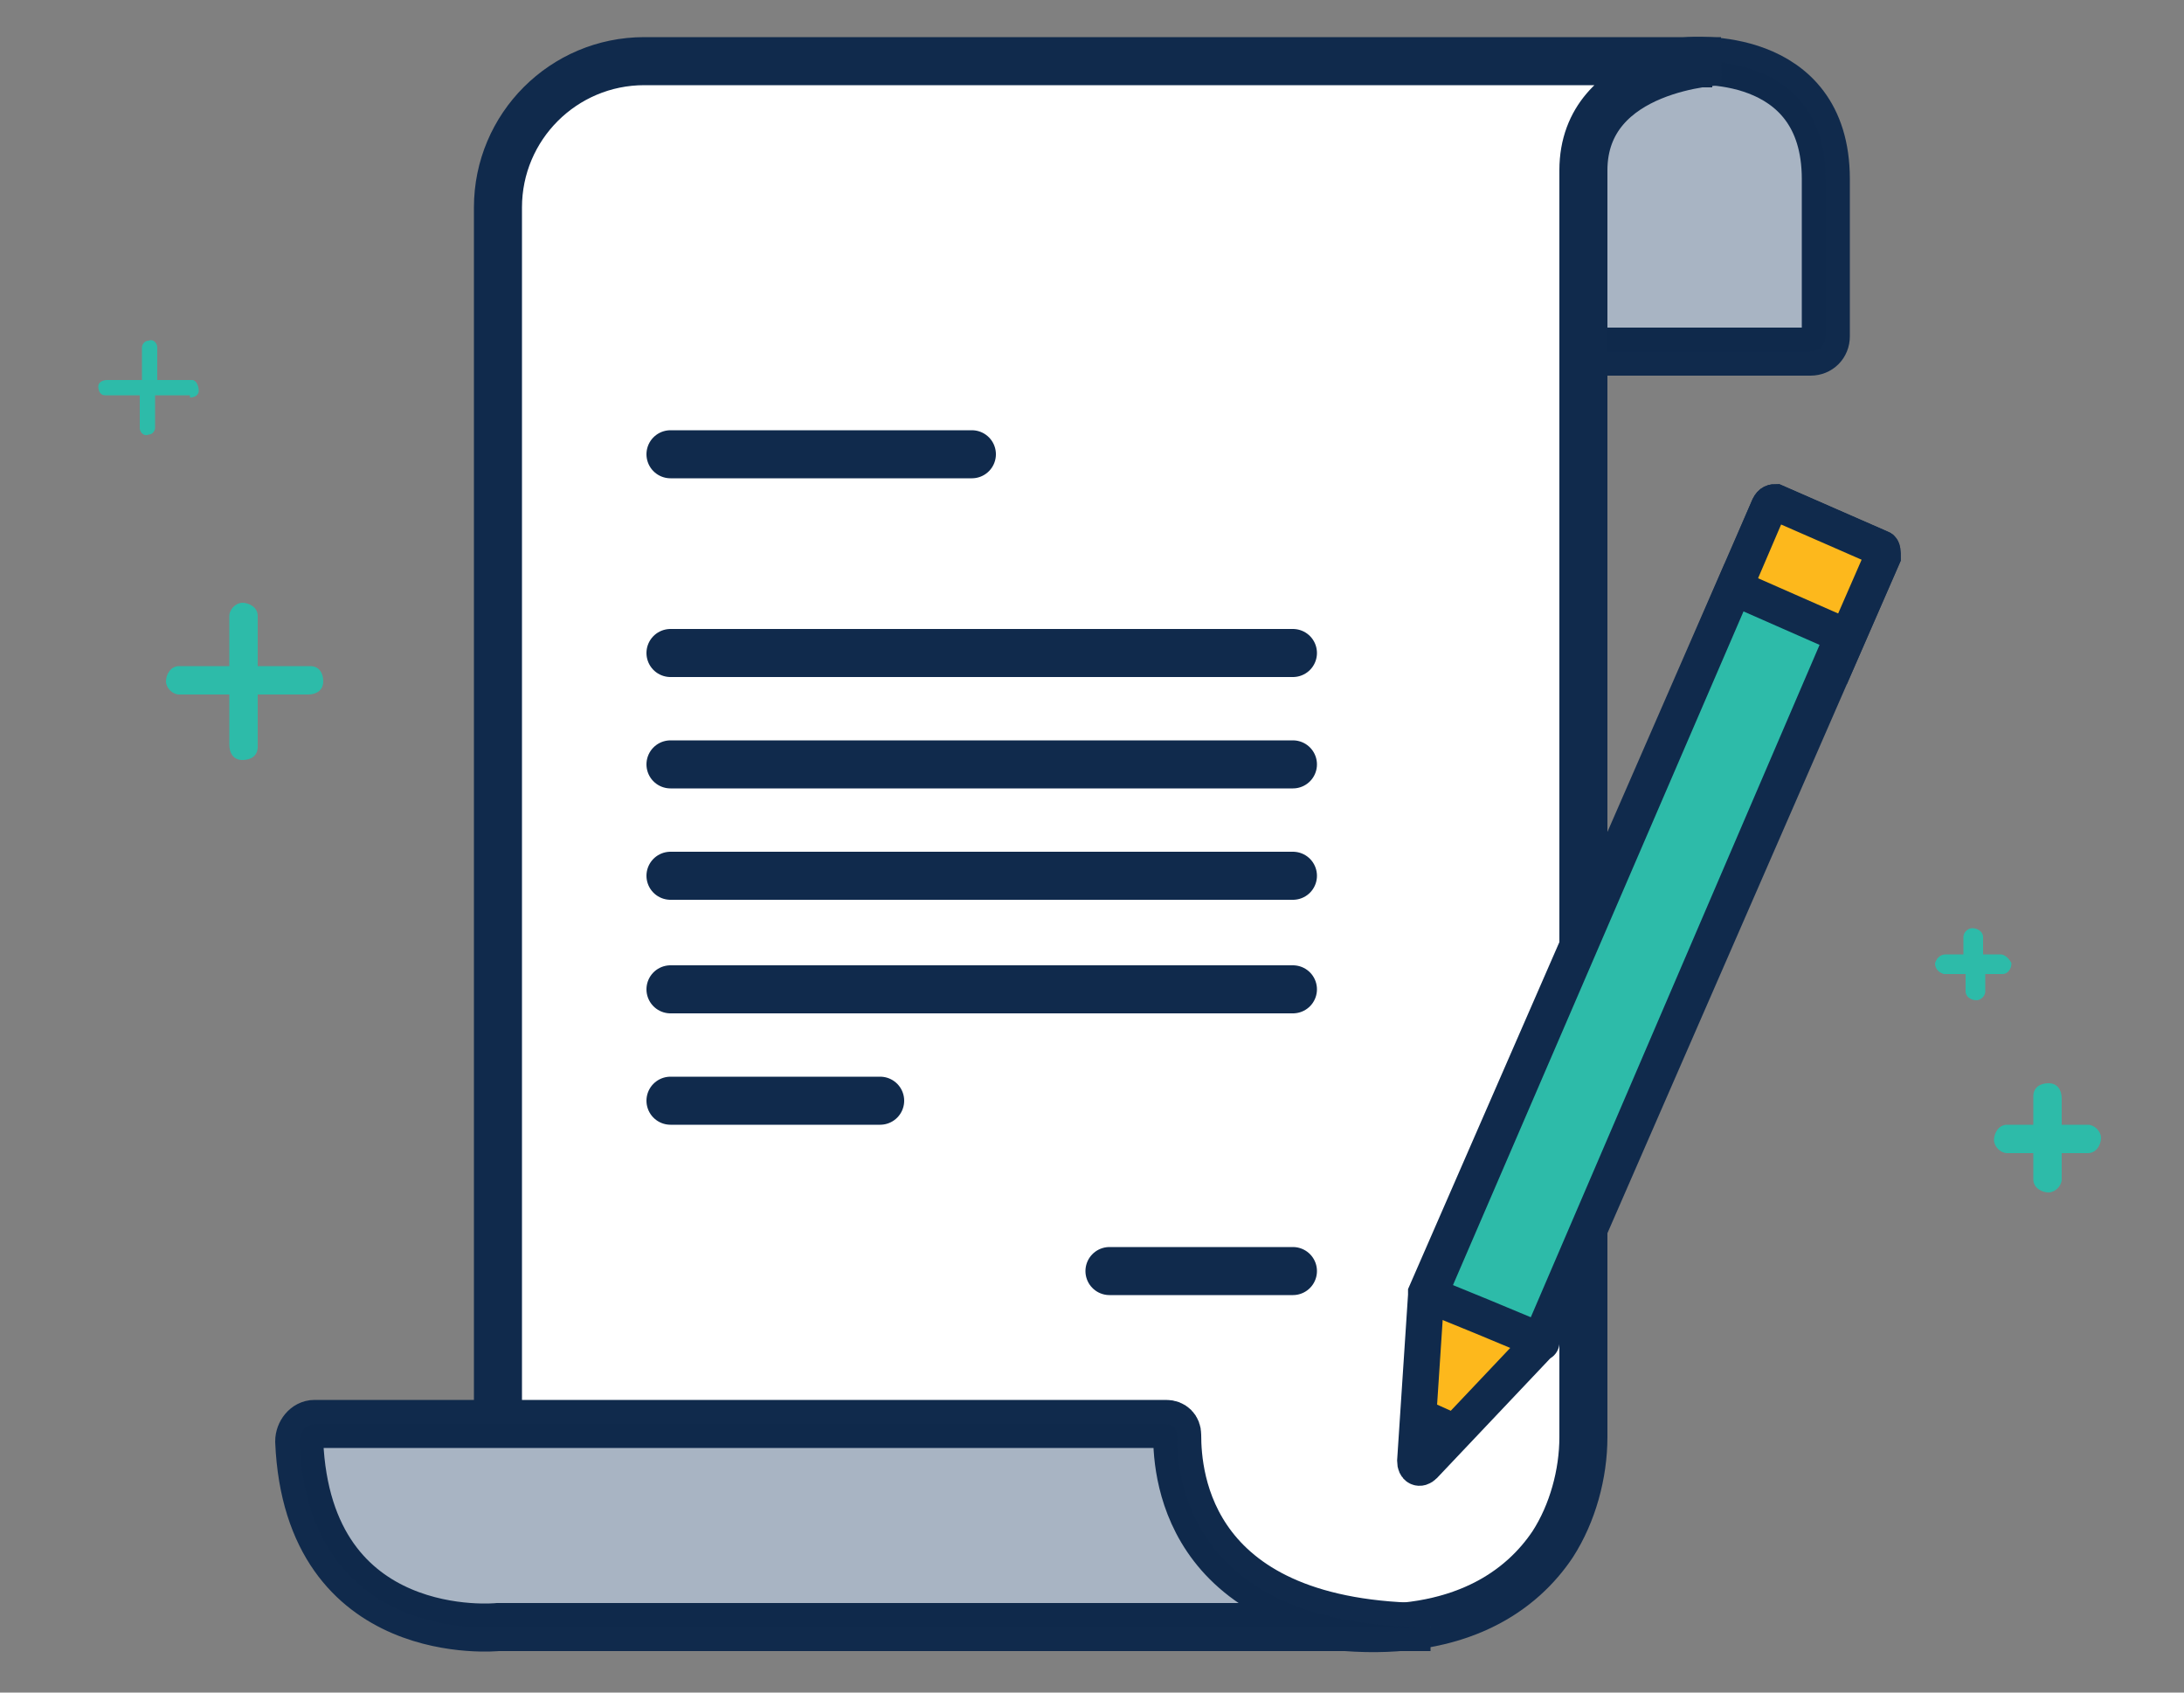
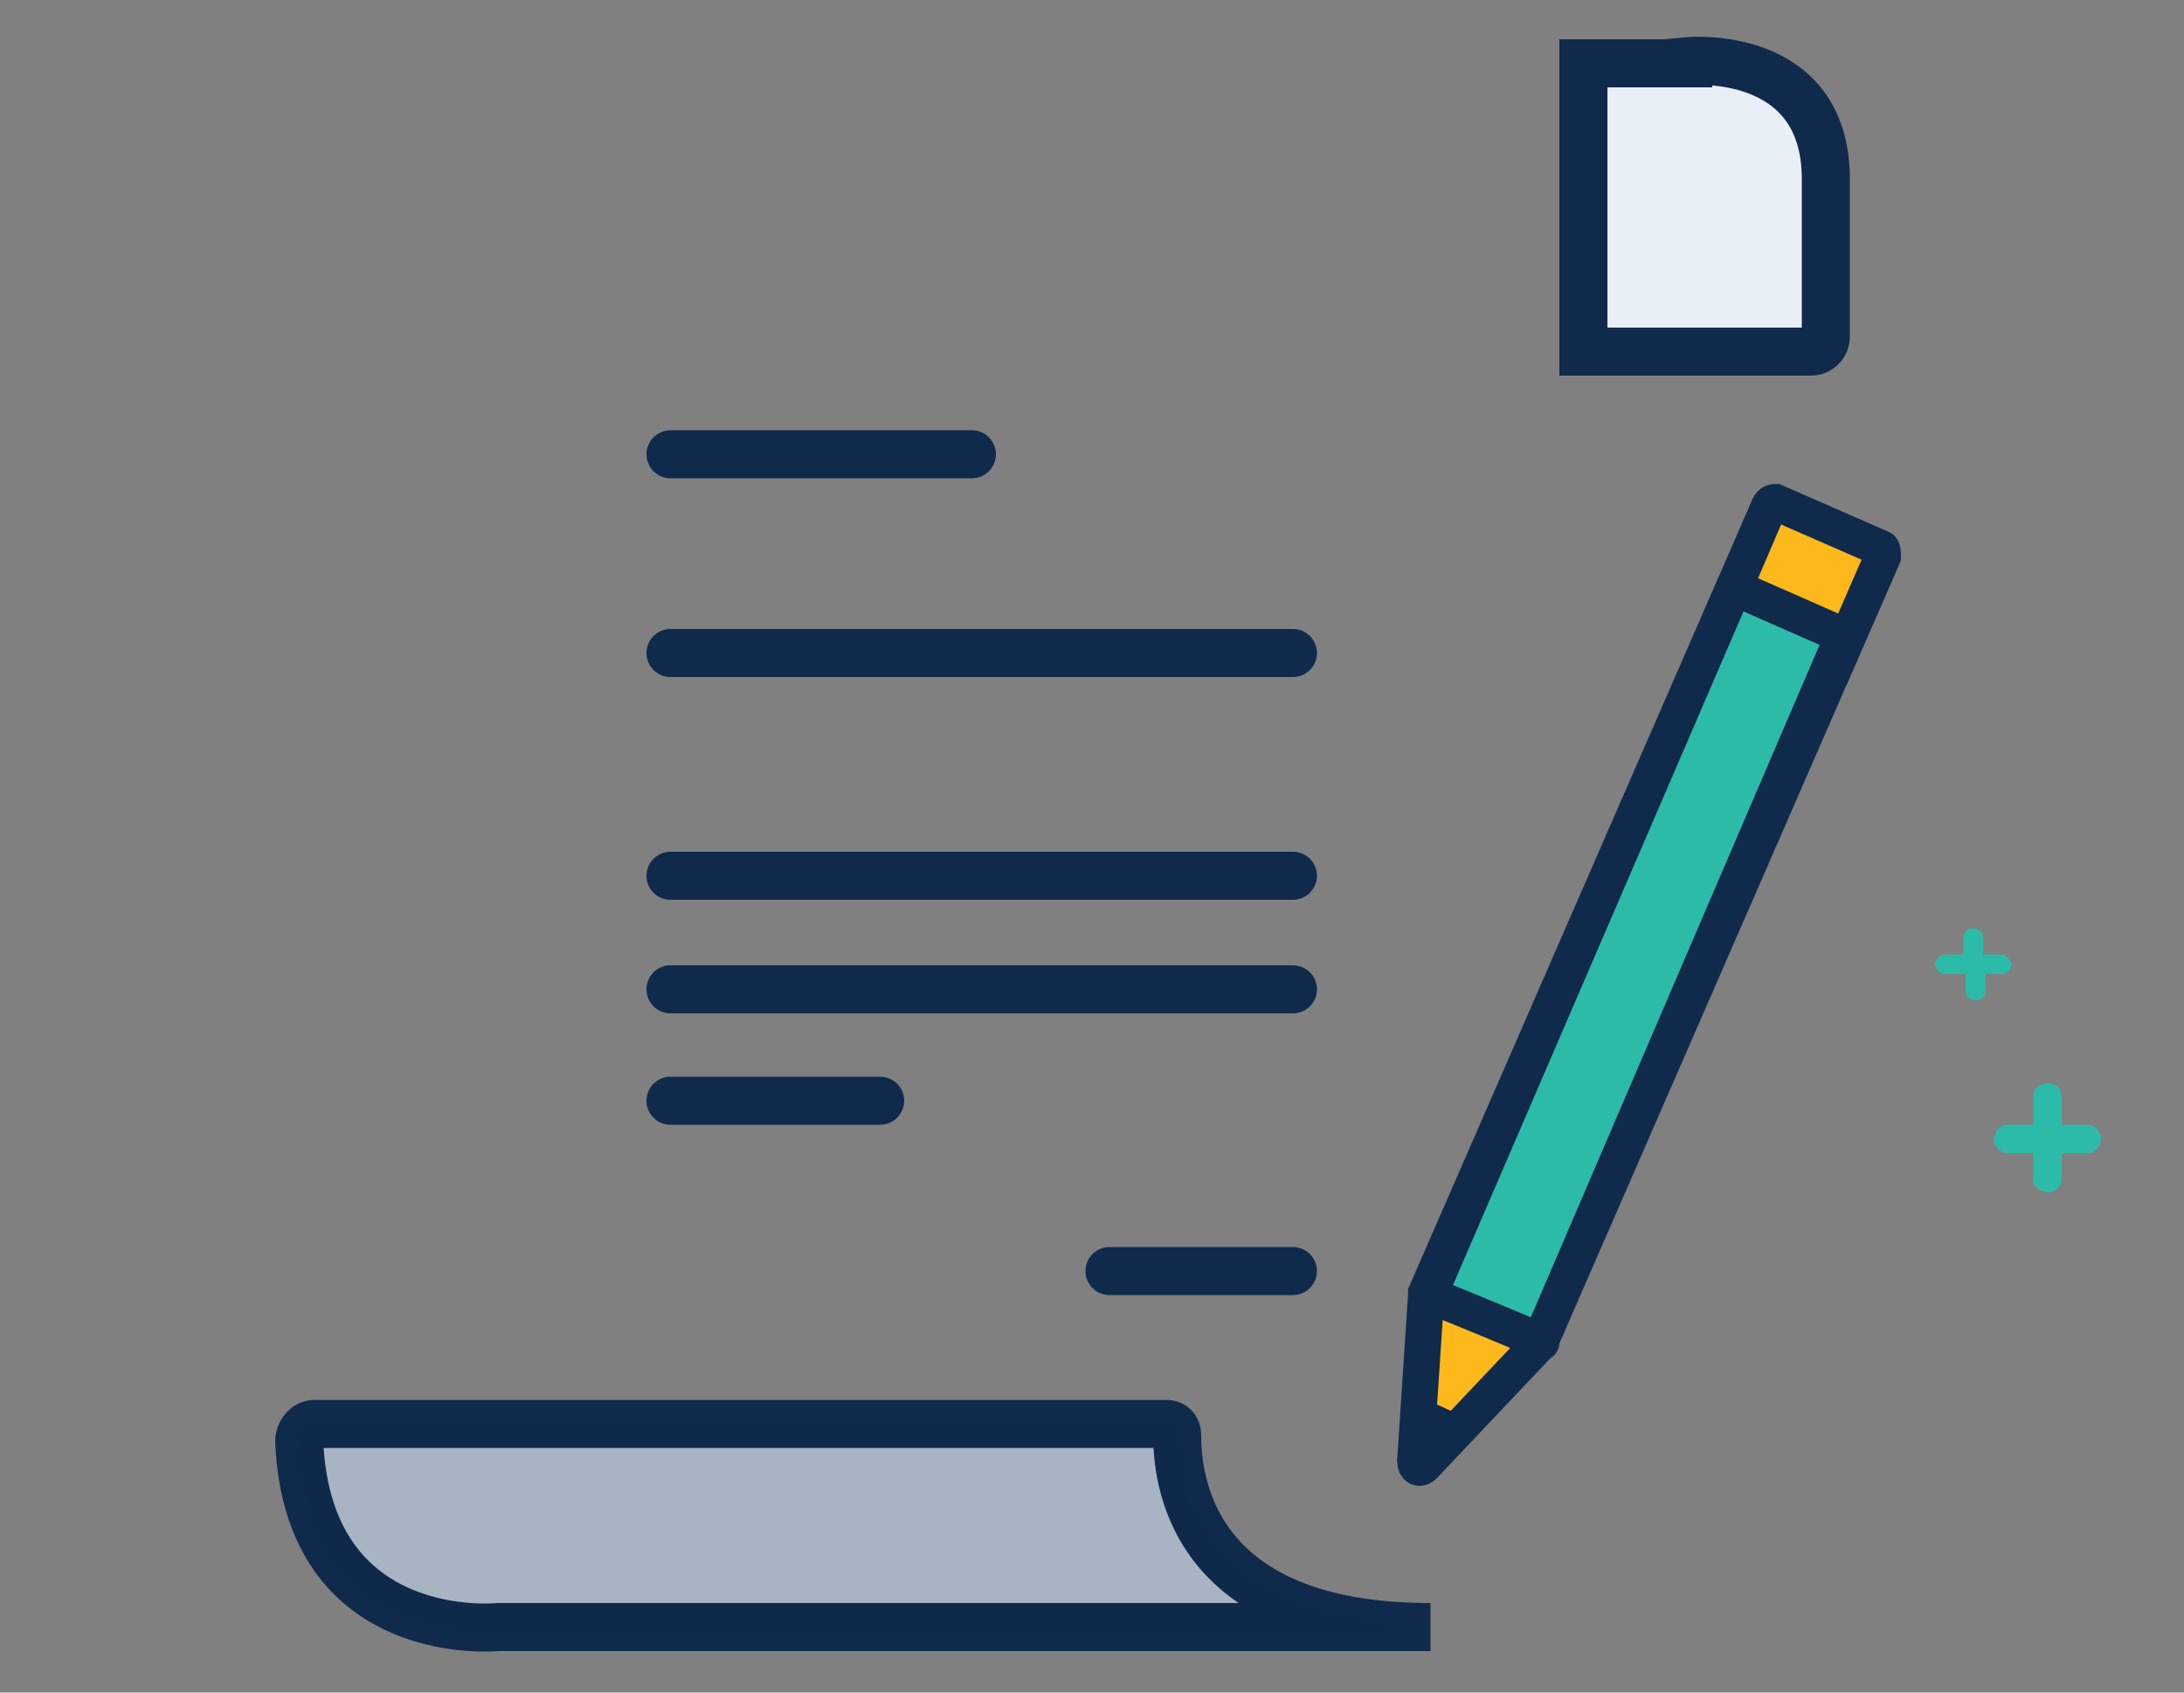
<svg xmlns="http://www.w3.org/2000/svg" x="0px" y="0px" viewBox="0 0 100 77.5" style="enable-background:new 0 0 100 77.5;" xml:space="preserve">
  <rect x="0" y="0" width="100" height="77.5" fill="#808080" stroke="none" />
  <style type="text/css">	.st0{fill:#FDE1CB;}	.st1{fill:#E8AE8E;}	.st2{fill:#40BAEC;}	.st3{fill:#102A4C;}	.st4{opacity:0.15;fill:#40BAEC;}	.st5{fill:url(#SVGID_3_);}	.st6{fill:#144877;}	.st7{fill:#F4B94E;}	.st8{fill:#6F4FA3;}	.st9{fill:#F37254;}	.st10{fill:#2DBBA9;}	.st11{fill:#FFFFFF;}	.st12{opacity:0.15;fill:#694480;}	.st13{opacity:0.7;}	.st14{fill:#134777;}	.st15{fill:none;}	.st16{fill:url(#SVGID_8_);}	.st17{fill:url(#SVGID_9_);}	.st18{fill:url(#SVGID_10_);}	.st19{fill:url(#SVGID_11_);}	.st20{fill:url(#SVGID_12_);}	.st21{fill:url(#SVGID_13_);}	.st22{fill:url(#SVGID_14_);}	.st23{fill:url(#SVGID_15_);}	.st24{fill:url(#SVGID_16_);}	.st25{fill:url(#SVGID_17_);}	.st26{fill:url(#SVGID_18_);}	.st27{fill:url(#SVGID_19_);}	.st28{fill:url(#SVGID_20_);}	.st29{fill:url(#SVGID_21_);}	.st30{fill:url(#SVGID_22_);}	.st31{fill:url(#SVGID_23_);}	.st32{fill:url(#SVGID_24_);}	.st33{fill:url(#SVGID_25_);}	.st34{fill:url(#SVGID_26_);}	.st35{fill:url(#SVGID_27_);}	.st36{fill:url(#SVGID_28_);}	.st37{fill:url(#SVGID_29_);}	.st38{fill:url(#SVGID_30_);}	.st39{fill:url(#SVGID_31_);}	.st40{fill:url(#SVGID_32_);}	.st41{fill:url(#SVGID_33_);}	.st42{fill:url(#SVGID_34_);}	.st43{fill:url(#SVGID_35_);}	.st44{fill:url(#SVGID_36_);}	.st45{fill:url(#SVGID_37_);}	.st46{fill:url(#SVGID_38_);}	.st47{fill:url(#SVGID_39_);}	.st48{fill:url(#SVGID_40_);}	.st49{fill:url(#SVGID_41_);}	.st50{fill:url(#SVGID_42_);}	.st51{fill:url(#SVGID_43_);}	.st52{fill:url(#SVGID_44_);}	.st53{fill:url(#SVGID_45_);}	.st54{fill:url(#SVGID_46_);}	.st55{fill:url(#SVGID_47_);}	.st56{fill:url(#SVGID_48_);}	.st57{fill:url(#SVGID_49_);}	.st58{fill:url(#SVGID_50_);}	.st59{fill:url(#SVGID_51_);}	.st60{fill:url(#SVGID_52_);}	.st61{fill:url(#SVGID_53_);}	.st62{fill:url(#SVGID_54_);}	.st63{fill:url(#SVGID_55_);}	.st64{fill:url(#SVGID_56_);}	.st65{fill:url(#SVGID_57_);}	.st66{fill:url(#SVGID_58_);}	.st67{fill:url(#SVGID_59_);}	.st68{fill:url(#SVGID_60_);}	.st69{fill:url(#SVGID_61_);}	.st70{fill:url(#SVGID_62_);}	.st71{fill:url(#SVGID_63_);}	.st72{fill:url(#SVGID_64_);}	.st73{fill:url(#SVGID_65_);}	.st74{clip-path:url(#SVGID_73_);fill:url(#SVGID_74_);}	.st75{opacity:0.85;clip-path:url(#SVGID_80_);fill:#144877;}	.st76{opacity:0.85;clip-path:url(#SVGID_80_);fill:#40BAEC;}	.st77{clip-path:url(#SVGID_86_);fill:url(#SVGID_87_);}	.st78{opacity:0.6;}	.st79{clip-path:url(#SVGID_91_);fill:url(#SVGID_92_);}	.st80{fill:#3F8080;}	.st81{fill:none;stroke:#E9EFF6;stroke-miterlimit:10;}	.st82{fill:url(#SVGID_93_);}	.st83{fill:url(#SVGID_94_);}	.st84{fill:url(#SVGID_95_);}	.st85{fill:url(#SVGID_96_);}	.st86{fill:url(#SVGID_97_);}	.st87{fill:url(#SVGID_98_);}	.st88{fill:url(#SVGID_99_);}	.st89{fill:url(#SVGID_100_);}	.st90{fill:url(#SVGID_101_);}	.st91{fill:url(#SVGID_102_);}	.st92{fill:url(#SVGID_103_);}	.st93{fill:url(#SVGID_104_);}	.st94{fill:url(#SVGID_105_);}	.st95{fill:url(#SVGID_106_);}	.st96{fill:url(#SVGID_107_);}	.st97{fill:url(#SVGID_108_);}	.st98{fill:url(#SVGID_109_);}	.st99{fill:url(#SVGID_110_);}	.st100{fill:url(#SVGID_111_);}	.st101{fill:url(#SVGID_112_);}	.st102{fill:url(#SVGID_113_);}	.st103{fill:url(#SVGID_114_);}	.st104{fill:url(#SVGID_115_);}	.st105{fill:url(#SVGID_116_);}	.st106{fill:url(#SVGID_117_);}	.st107{fill:url(#SVGID_118_);}	.st108{fill:url(#SVGID_119_);}	.st109{fill:url(#SVGID_120_);}	.st110{fill:url(#SVGID_121_);}	.st111{opacity:0.7;fill:#FFFFFF;stroke:#144877;stroke-width:0.892;stroke-miterlimit:10;}	.st112{fill:none;stroke:#144877;stroke-width:2.287;stroke-miterlimit:10;}	.st113{fill:#52BDE2;}	.st114{fill:#E9EFF6;}	.st115{fill:none;stroke:#FFFFFF;stroke-width:2;stroke-miterlimit:10;}	.st116{fill:none;stroke:#FFFFFF;stroke-width:2;stroke-linecap:round;stroke-miterlimit:10;}	.st117{opacity:0.5;clip-path:url(#SVGID_123_);fill:#231F20;}	.st118{fill:none;stroke:#FFFFFF;stroke-width:3;stroke-linecap:round;stroke-miterlimit:10;}	.st119{opacity:0.2;fill:none;stroke:#40BAEC;stroke-width:0.96;stroke-miterlimit:10;}	.st120{fill:none;stroke:#FFFFFF;stroke-width:1.036;stroke-miterlimit:10;}	.st121{fill-rule:evenodd;clip-rule:evenodd;fill:#FFFFFF;}	.st122{opacity:0.7;fill:none;stroke:#FFFFFF;stroke-miterlimit:10;}	.st123{opacity:0.4;}	.st124{fill:none;stroke:#40BAEC;stroke-width:2.157;stroke-miterlimit:10;}	.st125{fill:none;stroke:#40BAEC;stroke-width:2.581;stroke-miterlimit:10;}	.st126{opacity:0.2;}	.st127{fill:none;stroke:#40BAEC;stroke-width:3;stroke-linecap:round;stroke-miterlimit:10;}	.st128{fill:none;stroke:#40BAEC;stroke-width:3;stroke-linecap:round;stroke-miterlimit:10;stroke-dasharray:5.845,11.688;}	.st129{opacity:0.2;enable-background:new    ;}	.st130{clip-path:url(#SVGID_129_);}	.st131{clip-path:url(#SVGID_131_);fill:#808087;}	.st132{clip-path:url(#SVGID_133_);}	.st133{clip-path:url(#SVGID_135_);fill:#808087;}	.st134{opacity:0.25;enable-background:new    ;}	.st135{clip-path:url(#SVGID_137_);}	.st136{clip-path:url(#SVGID_139_);fill:#1D8080;}	.st137{clip-path:url(#SVGID_141_);}	.st138{clip-path:url(#SVGID_143_);fill:#1D8080;}	.st139{clip-path:url(#SVGID_145_);}	.st140{clip-path:url(#SVGID_147_);fill:#1D8080;}	.st141{clip-path:url(#SVGID_149_);}	.st142{opacity:0.3;fill:#043156;}	.st143{clip-path:url(#SVGID_153_);}	.st144{fill:#808088;}	.st145{clip-path:url(#SVGID_157_);}	.st146{clip-path:url(#SVGID_161_);}	.st147{clip-path:url(#SVGID_163_);fill:#808087;}	.st148{clip-path:url(#SVGID_165_);}	.st149{clip-path:url(#SVGID_167_);fill:#808087;}	.st150{clip-path:url(#SVGID_169_);}	.st151{fill:#2DBBA9;stroke:#102A4C;stroke-width:3.19;stroke-miterlimit:10;}	.st152{fill:#6F4FA3;stroke:#102A4C;stroke-width:3.19;stroke-miterlimit:10;}	.st153{fill:#144877;stroke:#102A4C;stroke-width:3.19;stroke-miterlimit:10;}	.st154{fill:#F37254;stroke:#102A4C;stroke-width:3.19;stroke-miterlimit:10;}	.st155{fill:#FBBA36;stroke:#102A4C;stroke-width:3.19;stroke-miterlimit:10;}	.st156{fill:#40BAEC;stroke:#102A4C;stroke-width:3.19;stroke-miterlimit:10;}	.st157{fill:none;stroke:#102A4C;stroke-width:3.19;stroke-linecap:round;stroke-miterlimit:10;}	.st158{fill:none;stroke:#102A4C;stroke-width:3.19;stroke-linecap:round;stroke-miterlimit:10;stroke-dasharray:1.394,8.363;}	.st159{fill:none;stroke:#102A4C;stroke-width:3.19;stroke-linecap:round;stroke-miterlimit:10;stroke-dasharray:1.276,7.656;}	.st160{clip-path:url(#SVGID_173_);}	.st161{clip-path:url(#SVGID_175_);fill:#1D8080;}	.st162{clip-path:url(#SVGID_177_);}	.st163{clip-path:url(#SVGID_179_);fill:#1D8080;}	.st164{clip-path:url(#SVGID_181_);}	.st165{clip-path:url(#SVGID_183_);fill:#1D8080;}	.st166{clip-path:url(#SVGID_185_);}	.st167{clip-path:url(#SVGID_187_);fill:#1D8080;}	.st168{clip-path:url(#SVGID_189_);}	.st169{clip-path:url(#SVGID_191_);fill:#808087;}	.st170{clip-path:url(#SVGID_193_);}	.st171{clip-path:url(#SVGID_195_);fill:#808087;}	.st172{clip-path:url(#SVGID_197_);}	.st173{clip-path:url(#SVGID_201_);}	.st174{clip-path:url(#SVGID_205_);}	.st175{clip-path:url(#SVGID_209_);}	.st176{clip-path:url(#SVGID_213_);}	.st177{clip-path:url(#SVGID_217_);}	.st178{clip-path:url(#SVGID_221_);}	.st179{clip-path:url(#SVGID_225_);}	.st180{clip-path:url(#SVGID_229_);}	.st181{opacity:0.4;fill:#043156;}	.st182{clip-path:url(#SVGID_233_);}	.st183{clip-path:url(#SVGID_235_);fill:#1D8080;}	.st184{clip-path:url(#SVGID_237_);}	.st185{clip-path:url(#SVGID_239_);fill:#1D8080;}	.st186{clip-path:url(#SVGID_241_);}	.st187{clip-path:url(#SVGID_243_);fill:#1D8080;}	.st188{clip-path:url(#SVGID_245_);}	.st189{clip-path:url(#SVGID_247_);fill:#808087;}	.st190{clip-path:url(#SVGID_249_);}	.st191{clip-path:url(#SVGID_251_);fill:#808087;}	.st192{clip-path:url(#SVGID_253_);}	.st193{clip-path:url(#SVGID_257_);}	.st194{clip-path:url(#SVGID_261_);}	.st195{clip-path:url(#SVGID_265_);}	.st196{clip-path:url(#SVGID_269_);}	.st197{clip-path:url(#SVGID_273_);}	.st198{clip-path:url(#SVGID_277_);}	.st199{clip-path:url(#SVGID_281_);}	.st200{clip-path:url(#SVGID_285_);}	.st201{clip-path:url(#SVGID_289_);}	.st202{clip-path:url(#SVGID_291_);fill:#1D8080;}	.st203{clip-path:url(#SVGID_293_);}	.st204{clip-path:url(#SVGID_295_);fill:#1D8080;}	.st205{fill:none;stroke:#FFFFFF;stroke-miterlimit:10;}	.st206{fill:#FFFFFF;stroke:#102A4C;stroke-width:1.6;stroke-miterlimit:10;}	.st207{fill:none;stroke:#102A4C;stroke-width:1.569;stroke-linecap:round;stroke-linejoin:round;stroke-miterlimit:10;}	.st208{opacity:0.3;fill:#102A4C;}	.st209{fill:#2DBBA9;stroke:#102A4C;stroke-width:1.569;stroke-linejoin:round;stroke-miterlimit:10;}	.st210{fill:#40BAEC;stroke:#102A4C;stroke-width:1.569;stroke-linejoin:round;stroke-miterlimit:10;}	.st211{fill:none;stroke:#FFFFFF;stroke-width:1.569;stroke-linecap:round;stroke-linejoin:round;stroke-miterlimit:10;}	.st212{opacity:0.2;fill:#102A4C;}	.st213{fill:#FFFFFF;stroke:#102A4C;stroke-width:1.5;stroke-miterlimit:10;}	.st214{fill:none;stroke:#102A4C;stroke-width:1.5;stroke-miterlimit:10;}	.st215{fill:#40BAEC;stroke:#102A4C;stroke-miterlimit:10;}	.st216{fill:none;stroke:#102A4C;stroke-miterlimit:10;}	.st217{opacity:0.2;fill:#144877;}	.st218{fill:#FFFFFF;stroke:#102A4C;stroke-width:1.675;stroke-miterlimit:10;}	.st219{fill:none;stroke:#102A4C;stroke-width:1.675;stroke-miterlimit:10;}	.st220{fill:#40BAEC;stroke:#102A4C;stroke-width:1.116;stroke-miterlimit:10;}	.st221{fill:none;stroke:#102A4C;stroke-width:1.116;stroke-miterlimit:10;}	.st222{opacity:0.2;fill:#FFFFFF;}	.st223{opacity:0.2;fill:none;stroke:#102A4C;stroke-width:0.96;stroke-miterlimit:10;}	.st224{fill:#40BAEC;stroke:#102A4C;stroke-width:1.5;stroke-miterlimit:10;}	.st225{fill:#144877;stroke:#102A4C;stroke-miterlimit:10;}	.st226{fill:none;stroke:#102A4C;stroke-width:1.5;stroke-linecap:round;stroke-miterlimit:10;}	.st227{fill:#FFFFFF;stroke:#102A4C;stroke-miterlimit:10;}			.st228{opacity:0.2;fill:none;stroke:#40BAEC;stroke-width:3.184;stroke-linecap:round;stroke-miterlimit:10;stroke-dasharray:6.202,12.403;}	.st229{fill:#FBC14A;stroke:#102A4C;stroke-width:2.011;stroke-miterlimit:10;}	.st230{fill:#FFFFFF;stroke:#FFFFFF;stroke-width:1.186;stroke-miterlimit:10;}	.st231{fill:#FF8080;}	.st232{opacity:0.55;}	.st233{fill:#FFFFFF;stroke:#102A4C;stroke-width:2.372;stroke-miterlimit:10;}	.st234{fill:#FF805C;stroke:#102A4C;stroke-width:2.011;stroke-linecap:round;stroke-linejoin:round;stroke-miterlimit:10;}	.st235{fill:#648080;}	.st236{clip-path:url(#SVGID_305_);}	.st237{clip-path:url(#SVGID_309_);}	.st238{clip-path:url(#SVGID_311_);fill:#1D8080;}	.st239{clip-path:url(#SVGID_313_);}	.st240{clip-path:url(#SVGID_315_);fill:#1D8080;}	.st241{clip-path:url(#SVGID_317_);}	.st242{clip-path:url(#SVGID_319_);fill:#1D8080;}	.st243{clip-path:url(#SVGID_321_);}	.st244{clip-path:url(#SVGID_323_);fill:#1D8080;}	.st245{clip-path:url(#SVGID_325_);}	.st246{clip-path:url(#SVGID_327_);fill:#1D8080;}	.st247{clip-path:url(#SVGID_329_);}	.st248{clip-path:url(#SVGID_331_);fill:#1D8080;}	.st249{clip-path:url(#SVGID_333_);}	.st250{clip-path:url(#SVGID_335_);fill:#1D8080;}	.st251{fill:#75CBE7;}	.st252{fill:#40BAEC;stroke:#102A4C;stroke-width:2.02;stroke-miterlimit:10;}	.st253{opacity:0.2;fill:#071C2D;}	.st254{opacity:0.3;fill:none;stroke:#FFFFFF;stroke-width:2;stroke-linecap:round;stroke-miterlimit:10;}	.st255{fill:none;stroke:#40BAEC;stroke-width:1.557;stroke-miterlimit:10;}	.st256{fill:none;stroke:#40BAEC;stroke-width:1.863;stroke-miterlimit:10;}	.st257{opacity:0.5;}	.st258{clip-path:url(#SVGID_339_);}	.st259{clip-path:url(#SVGID_341_);fill:#808087;}	.st260{clip-path:url(#SVGID_343_);}	.st261{clip-path:url(#SVGID_345_);fill:#808087;}	.st262{clip-path:url(#SVGID_347_);}	.st263{clip-path:url(#SVGID_349_);fill:#1D8080;}	.st264{clip-path:url(#SVGID_351_);}	.st265{clip-path:url(#SVGID_353_);fill:#1D8080;}	.st266{clip-path:url(#SVGID_355_);}	.st267{clip-path:url(#SVGID_357_);fill:#1D8080;}	.st268{clip-path:url(#SVGID_359_);}	.st269{fill:#CFD4DB;}	.st270{fill:#E2F5FC;}	.st271{fill:#F8AA98;}	.st272{clip-path:url(#SVGID_361_);}	.st273{clip-path:url(#SVGID_363_);fill:#40BAEC;}	.st274{clip-path:url(#SVGID_365_);}	.st275{clip-path:url(#SVGID_367_);fill:#40BAEC;}	.st276{clip-path:url(#SVGID_369_);}	.st277{clip-path:url(#SVGID_371_);}	.st278{fill:none;stroke:#40BAEC;stroke-width:11;stroke-miterlimit:10;}	.st279{clip-path:url(#SVGID_375_);fill:none;stroke:#40BAEC;stroke-width:11;stroke-miterlimit:10;}	.st280{clip-path:url(#SVGID_375_);}	.st281{clip-path:url(#SVGID_379_);}	.st282{clip-path:url(#SVGID_383_);}	.st283{fill:none;stroke:#40BAEC;stroke-width:1.5;stroke-miterlimit:10;}	.st284{fill:none;stroke:#144877;stroke-width:1.5;stroke-linecap:round;stroke-miterlimit:10;}	.st285{fill:none;stroke:#144877;stroke-width:3;stroke-linecap:round;stroke-miterlimit:10;}	.st286{fill:none;stroke:#40BAEC;stroke-width:2.801;stroke-miterlimit:10;}	.st287{fill:none;stroke:#144877;stroke-width:2.029;stroke-linecap:round;stroke-miterlimit:10;}	.st288{fill:none;stroke:#40BAEC;stroke-width:0.25;stroke-miterlimit:10;}	.st289{clip-path:url(#SVGID_387_);}	.st290{clip-path:url(#SVGID_389_);fill:#1D8080;}	.st291{clip-path:url(#SVGID_391_);}	.st292{clip-path:url(#SVGID_393_);fill:#1D8080;}	.st293{clip-path:url(#SVGID_395_);}	.st294{clip-path:url(#SVGID_397_);fill:#1D8080;}	.st295{clip-path:url(#SVGID_399_);}	.st296{fill:#40BAEC;stroke:#102A4C;stroke-width:0.641;stroke-miterlimit:10;}	.st297{fill:#144877;stroke:#102A4C;stroke-width:0.641;stroke-miterlimit:10;}	.st298{fill:#E9EFF6;stroke:#102A4C;stroke-width:0.427;stroke-miterlimit:10;}	.st299{fill:none;stroke:#FFFFFF;stroke-width:0.641;stroke-linecap:round;stroke-miterlimit:10;}	.st300{fill:#FFFFFF;stroke:#102A4C;stroke-width:0.427;stroke-miterlimit:10;}	.st301{fill:none;stroke:#102A4C;stroke-width:0.641;stroke-miterlimit:10;}	.st302{fill:none;stroke:#102A4C;stroke-width:0.641;stroke-linecap:round;stroke-miterlimit:10;}	.st303{fill:#40BAEC;stroke:#102A4C;stroke-width:5;stroke-miterlimit:10;}	.st304{fill:none;stroke:#102A4C;stroke-width:5;stroke-linecap:round;stroke-miterlimit:10;}	.st305{fill:#1D809C;stroke:#102A4C;stroke-width:5;stroke-miterlimit:10;}	.st306{fill:#3CB4E5;}	.st307{fill:url(#SVGID_402_);}	.st308{fill:#2D2A26;}	.st309{fill:#DB0032;}	.st310{stroke:#2D2A26;stroke-width:0.361;}	.st311{fill:#CF3339;}	.st312{fill:#00AEEF;}	.st313{fill:#80BC00;}	.st314{fill:#F18A00;}	.st315{fill:#0047BA;}	.st316{fill:#231F20;}	.st317{fill:#984857;}	.st318{fill:#FF8700;}	.st319{fill:none;stroke:#231F20;stroke-width:2.500000e-02;}	.st320{fill:none;stroke:#231F20;stroke-width:8.000000e-03;}	.st321{fill:none;stroke:#231F20;stroke-width:0.122;}	.st322{fill:#E9EFF6;stroke:#102A4C;stroke-width:4;stroke-miterlimit:10;}	.st323{fill:#FFFFFF;stroke:#102A4C;stroke-width:4;stroke-miterlimit:10;}	.st324{fill:#F4B94E;stroke:#102A4C;stroke-width:4;stroke-miterlimit:10;}	.st325{fill:#F37254;stroke:#102A4C;stroke-width:2.88;stroke-miterlimit:10;}	.st326{fill:none;stroke:#102A4C;stroke-width:4;stroke-linecap:round;stroke-miterlimit:10;}	.st327{clip-path:url(#SVGID_404_);}	.st328{clip-path:url(#SVGID_406_);fill:#1D8080;}	.st329{clip-path:url(#SVGID_408_);}	.st330{clip-path:url(#SVGID_410_);fill:#1D8080;}	.st331{clip-path:url(#SVGID_412_);}	.st332{clip-path:url(#SVGID_414_);fill:#1D8080;}	.st333{fill:#E9EFF6;stroke:#102A4C;stroke-width:4.507;stroke-miterlimit:10;}	.st334{fill:#FFFFFF;stroke:#102A4C;stroke-width:4.507;stroke-miterlimit:10;}	.st335{fill:#40BAEC;stroke:#102A4C;stroke-width:3.245;stroke-miterlimit:10;}	.st336{fill:none;stroke:#102A4C;stroke-width:4.507;stroke-linecap:round;stroke-miterlimit:10;}	.st337{fill:#FDB81C;stroke:#102A4C;stroke-width:4.507;stroke-miterlimit:10;}	.st338{fill:none;stroke:#144877;stroke-linecap:round;stroke-miterlimit:10;}	.st339{fill:#144877;stroke:#102A4C;stroke-width:2.5;stroke-linecap:round;stroke-miterlimit:10;}	.st340{fill:#40BAEC;stroke:#102A4C;stroke-width:2.5;stroke-miterlimit:10;}	.st341{fill:none;stroke:#102A4C;stroke-width:2.5;stroke-linecap:round;stroke-miterlimit:10;}	.st342{fill:#245E80;stroke:#102A4C;stroke-width:2.5;stroke-miterlimit:10;}	.st343{fill:#245E80;stroke:#102A4C;stroke-width:2.5;stroke-linecap:round;stroke-miterlimit:10;}	.st344{fill:none;stroke:#40BAEC;stroke-width:2;stroke-linecap:round;stroke-miterlimit:10;}	.st345{fill:#102A4C;stroke:#102A4C;stroke-width:0.25;stroke-miterlimit:10;}	.st346{fill:#102A4C;stroke:#102A4C;stroke-miterlimit:10;}	.st347{fill:#40BAEC;stroke:#102A4C;stroke-width:2.514;stroke-miterlimit:10;}	.st348{fill:#144877;stroke:#102A4C;stroke-width:2.514;stroke-miterlimit:10;}	.st349{fill:#40BAEC;stroke:#102A4C;stroke-width:2.427;stroke-miterlimit:10;}	.st350{fill:none;stroke:#FFFFFF;stroke-width:2.5;stroke-linecap:round;stroke-miterlimit:10;}	.st351{fill:#144877;stroke:#102A4C;stroke-width:2.286;stroke-miterlimit:10;}	.st352{fill:#40BAEC;stroke:#102A4C;stroke-width:2.286;stroke-miterlimit:10;}	.st353{fill:#40BAEC;stroke:#102A4C;stroke-width:2.461;stroke-miterlimit:10;}	.st354{fill:#144877;stroke:#102A4C;stroke-width:2.461;stroke-miterlimit:10;}	.st355{clip-path:url(#SVGID_416_);}	.st356{clip-path:url(#SVGID_420_);}	.st357{clip-path:url(#SVGID_424_);}	.st358{clip-path:url(#SVGID_428_);}	.st359{fill:#195580;}	.st360{fill:#102A4C;stroke:#102A4C;stroke-width:0.284;stroke-miterlimit:10;}	.st361{fill:#40BAEC;stroke:#102A4C;stroke-width:0.942;stroke-miterlimit:10;}	.st362{fill:#144877;stroke:#102A4C;stroke-width:2.638;stroke-miterlimit:10;}	.st363{fill:none;stroke:#102A4C;stroke-width:2.286;stroke-miterlimit:10;}	.st364{fill:none;stroke:#102A4C;stroke-width:2.286;stroke-linecap:round;stroke-miterlimit:10;}	.st365{fill:#40BAEC;stroke:#102A4C;stroke-width:2.286;stroke-linecap:round;stroke-miterlimit:10;}	.st366{fill:#FFAFA8;}	.st367{fill:#FED67B;}	.st368{fill:#F37254;stroke:#102A4C;stroke-width:3;stroke-miterlimit:10;}	.st369{fill:#40BAEC;stroke:#102A4C;stroke-width:3;stroke-miterlimit:10;}	.st370{fill:#6F4FA3;stroke:#102A4C;stroke-width:3;stroke-miterlimit:10;}	.st371{fill:#F4B94E;stroke:#102A4C;stroke-width:3;stroke-miterlimit:10;}	.st372{fill:#2DBBA9;stroke:#102A4C;stroke-width:3;stroke-miterlimit:10;}	.st373{fill:#144877;stroke:#102A4C;stroke-width:3;stroke-miterlimit:10;}	.st374{fill:#FDB81C;stroke:#102A4C;stroke-width:3;stroke-miterlimit:10;}	.st375{opacity:0.2;fill:none;stroke:#FFFFFF;stroke-width:1.822;stroke-linecap:round;stroke-miterlimit:10;}	.st376{opacity:0.4;fill:none;stroke:#FFFFFF;stroke-width:1.822;stroke-linecap:round;stroke-miterlimit:10;}	.st377{clip-path:url(#SVGID_432_);}	.st378{clip-path:url(#SVGID_434_);fill:#808087;}	.st379{clip-path:url(#SVGID_436_);}	.st380{clip-path:url(#SVGID_438_);fill:#808087;}	.st381{clip-path:url(#SVGID_440_);}	.st382{clip-path:url(#SVGID_442_);fill:#1D8080;}	.st383{clip-path:url(#SVGID_444_);}	.st384{clip-path:url(#SVGID_446_);fill:#1D8080;}	.st385{clip-path:url(#SVGID_448_);}	.st386{clip-path:url(#SVGID_450_);fill:#1D8080;}	.st387{clip-path:url(#SVGID_452_);}	.st388{clip-path:url(#SVGID_454_);fill:#1D8080;}	.st389{clip-path:url(#SVGID_456_);}	.st390{clip-path:url(#SVGID_458_);fill:#1D8080;}	.st391{clip-path:url(#SVGID_460_);}	.st392{clip-path:url(#SVGID_462_);fill:#1D8080;}	.st393{clip-path:url(#SVGID_464_);}	.st394{fill:#FFFFFF;stroke:#102A4C;stroke-width:5;stroke-miterlimit:10;}	.st395{fill:#144877;stroke:#144877;stroke-width:1.812;stroke-miterlimit:10;}	.st396{opacity:0.1;}	.st397{fill:#144877;stroke:#102A4C;stroke-width:3.623;stroke-miterlimit:10;}	.st398{fill:none;stroke:#40BAEC;stroke-width:5;stroke-linecap:round;stroke-linejoin:round;stroke-miterlimit:10;}	.st399{clip-path:url(#SVGID_468_);}	.st400{clip-path:url(#SVGID_470_);fill:#40BAEC;}	.st401{clip-path:url(#SVGID_472_);}	.st402{clip-path:url(#SVGID_474_);fill:#40BAEC;}	.st403{clip-path:url(#SVGID_476_);}	.st404{clip-path:url(#SVGID_478_);fill:#40BAEC;}	.st405{clip-path:url(#SVGID_480_);}	.st406{clip-path:url(#SVGID_482_);fill:#40BAEC;}	.st407{clip-path:url(#SVGID_484_);}	.st408{clip-path:url(#SVGID_486_);fill:#40BAEC;}	.st409{fill:none;stroke:#102A4C;stroke-width:3;stroke-linecap:round;stroke-miterlimit:10;}	.st410{fill:#40BAEC;stroke:#102A4C;stroke-width:2;stroke-miterlimit:10;}	.st411{fill:none;stroke:#102A4C;stroke-width:3;stroke-miterlimit:10;}	.st412{fill:#40BAEC;stroke:#102A4C;stroke-width:2.221;stroke-linecap:round;stroke-linejoin:round;stroke-miterlimit:10;}	.st413{fill:none;stroke:#40BAEC;stroke-width:2.593;stroke-linecap:round;stroke-linejoin:round;stroke-miterlimit:10;}	.st414{clip-path:url(#SVGID_488_);}	.st415{clip-path:url(#SVGID_492_);}	.st416{clip-path:url(#SVGID_496_);}	.st417{clip-path:url(#SVGID_500_);}	.st418{clip-path:url(#SVGID_504_);}	.st419{clip-path:url(#SVGID_508_);}	.st420{clip-path:url(#SVGID_512_);}	.st421{clip-path:url(#SVGID_516_);}	.st422{opacity:0.4;fill:#102A4C;}	.st423{fill:#FDB81C;stroke:#102A4C;stroke-width:2.125;stroke-miterlimit:10;}	.st424{fill:#FFFFFF;stroke:#FFFFFF;stroke-width:0.77;stroke-miterlimit:10;}	.st425{opacity:0.25;}	.st426{fill:#144877;stroke:#102A4C;stroke-width:1.54;stroke-miterlimit:10;}	.st427{fill:none;stroke:#FDB81C;stroke-width:2.125;stroke-linecap:round;stroke-linejoin:round;stroke-miterlimit:10;}	.st428{fill:#FDB81C;stroke:#102A4C;stroke-width:4.969;stroke-miterlimit:10;}	.st429{fill:#FFFFFF;stroke:#FFFFFF;stroke-width:1.8;stroke-miterlimit:10;}	.st430{fill:#144877;stroke:#102A4C;stroke-width:3.601;stroke-miterlimit:10;}	.st431{fill:none;stroke:#40BAEC;stroke-width:4.969;stroke-linecap:round;stroke-linejoin:round;stroke-miterlimit:10;}	.st432{fill:#FBBA36;stroke:#102A4C;stroke-width:3.875;stroke-miterlimit:10;}	.st433{fill:#F37254;stroke:#102A4C;stroke-width:3.875;stroke-miterlimit:10;}	.st434{clip-path:url(#SVGID_520_);}	.st435{clip-path:url(#SVGID_522_);fill:#40BAEC;}	.st436{clip-path:url(#SVGID_524_);}	.st437{clip-path:url(#SVGID_526_);fill:#40BAEC;}	.st438{fill:#40BAEC;stroke:#102A4C;stroke-width:6.238;stroke-miterlimit:10;}	.st439{fill:#144877;stroke:#102A4C;stroke-width:6.238;stroke-miterlimit:10;}	.st440{fill:none;stroke:#40BAEC;stroke-width:4.196;stroke-linecap:round;stroke-linejoin:round;stroke-miterlimit:10;}	.st441{clip-path:url(#SVGID_528_);}	.st442{clip-path:url(#SVGID_530_);}	.st443{fill:#102A4C;stroke:#102A4C;stroke-width:0.75;stroke-miterlimit:10;}	.st444{fill:#102A4C;stroke:#102A4C;stroke-width:0.5;stroke-miterlimit:10;}	.st445{fill:#144877;stroke:#102A4C;stroke-width:2;stroke-miterlimit:10;}	.st446{fill:none;stroke:#102A4C;stroke-width:2;stroke-linecap:round;stroke-miterlimit:10;}	.st447{fill:#F37254;stroke:#102A4C;stroke-width:1.908;stroke-linecap:round;stroke-miterlimit:10;}	.st448{fill:#FDB81C;stroke:#102A4C;stroke-width:1.526;stroke-linecap:round;stroke-miterlimit:10;}	.st449{fill:#40BAEC;stroke:#102A4C;stroke-width:1.526;stroke-linecap:round;stroke-miterlimit:10;}	.st450{clip-path:url(#SVGID_532_);}	.st451{clip-path:url(#SVGID_534_);}	.st452{clip-path:url(#SVGID_538_);}	.st453{clip-path:url(#SVGID_542_);}	.st454{clip-path:url(#SVGID_546_);}	.st455{fill:#FBBA36;}	.st456{fill:#BBD5D4;}	.st457{fill:#FDB81C;stroke:#102A4C;stroke-width:2.906;stroke-miterlimit:10;}	.st458{fill:#FEDB8D;stroke:#102A4C;stroke-width:2.906;stroke-miterlimit:10;}	.st459{fill:#102A4C;stroke:#102A4C;stroke-width:2.811;stroke-miterlimit:10;}	.st460{fill:#BFC6D5;}	.st461{fill:none;stroke:#102A4C;stroke-width:2.987;stroke-miterlimit:10;}	.st462{fill:#40BAEC;stroke:#102A4C;stroke-width:2.987;stroke-miterlimit:10;}	.st463{fill:#144877;stroke:#102A4C;stroke-width:1.103;stroke-miterlimit:10;}	.st464{opacity:0.4;fill:#FFFFFF;}	.st465{fill:#FDB81C;}	.st466{fill:#FEDB8D;}	.st467{fill:#FDB81C;stroke:#102A4C;stroke-width:2.941;stroke-miterlimit:10;}	.st468{fill:#40BAEC;stroke:#102A4C;stroke-width:2.941;stroke-miterlimit:10;}	.st469{fill:#F37254;stroke:#102A4C;stroke-width:2.941;stroke-miterlimit:10;}	.st470{clip-path:url(#SVGID_550_);}	.st471{clip-path:url(#SVGID_552_);fill:#40BAEC;}	.st472{fill:#A0DDF5;}	.st473{fill:#188880;}	.st474{fill:#51C7B8;stroke:#102A4C;stroke-width:2.272;stroke-miterlimit:10;}	.st475{fill:#876DB3;}	.st476{fill:#51C7B8;}	.st477{opacity:0.6;fill:#FFFFFF;}	.st478{fill:#40BAEC;stroke:#102A4C;stroke-width:4;stroke-miterlimit:10;}	.st479{fill:#144877;stroke:#102A4C;stroke-width:4;stroke-miterlimit:10;}	.st480{fill:none;stroke:#102A4C;stroke-width:4;stroke-miterlimit:10;}	.st481{fill:#2DBBA9;stroke:#102A4C;stroke-width:4;stroke-miterlimit:10;}	.st482{fill:#8DAE3B;}	.st483{fill:#9EAFC0;stroke:#102A4C;stroke-width:2;stroke-miterlimit:10;}	.st484{clip-path:url(#SVGID_554_);}	.st485{fill:#40BAEC;stroke:#102A4C;stroke-width:4;stroke-linejoin:round;stroke-miterlimit:10;}	.st486{fill:none;stroke:#FFFFFF;stroke-width:2.961;stroke-linecap:round;stroke-linejoin:round;stroke-miterlimit:10;}	.st487{fill:#102A4C;stroke:#102A4C;stroke-width:0.31;stroke-miterlimit:10;}	.st488{fill:#FDE1CB;stroke:#102A4C;stroke-width:2;stroke-miterlimit:10;}	.st489{fill:#FDE1CB;stroke:#102A4C;stroke-width:2;stroke-linecap:round;stroke-miterlimit:10;}	.st490{fill:#E9EFF6;stroke:#102A4C;stroke-width:3.898;stroke-miterlimit:10;}	.st491{fill:#FFFFFF;stroke:#102A4C;stroke-width:3.898;stroke-miterlimit:10;}	.st492{fill:none;stroke:#102A4C;stroke-width:3.898;stroke-linecap:round;stroke-miterlimit:10;}	.st493{fill:#E9EFF6;stroke:#102A4C;stroke-width:2.2;stroke-miterlimit:10;}	.st494{fill:#FFFFFF;stroke:#102A4C;stroke-width:2.2;stroke-miterlimit:10;}	.st495{fill:none;stroke:#102A4C;stroke-width:2.2;stroke-linecap:round;stroke-miterlimit:10;}	.st496{fill:#FDB81C;stroke:#102A4C;stroke-width:1.659;stroke-miterlimit:10;}	.st497{fill:#40BAEC;stroke:#102A4C;stroke-width:1.659;stroke-miterlimit:10;}	.st498{fill:#2DBBA9;stroke:#102A4C;stroke-width:1.659;stroke-miterlimit:10;}	.st499{clip-path:url(#SVGID_558_);fill:url(#SVGID_559_);}	.st500{fill:url(#SVGID_560_);}	.st501{fill:url(#SVGID_561_);}	.st502{fill:url(#SVGID_562_);}	.st503{fill:url(#SVGID_563_);}	.st504{fill:url(#SVGID_564_);}	.st505{fill:url(#SVGID_565_);}	.st506{fill:url(#SVGID_566_);}	.st507{fill:url(#SVGID_567_);}	.st508{fill:url(#SVGID_568_);}	.st509{fill:url(#SVGID_569_);}	.st510{fill:url(#SVGID_570_);}	.st511{fill:url(#SVGID_571_);}	.st512{fill:url(#SVGID_572_);}	.st513{fill:url(#SVGID_573_);}	.st514{fill:url(#SVGID_574_);}	.st515{fill:url(#SVGID_575_);}	.st516{fill:url(#SVGID_576_);}	.st517{fill:url(#SVGID_577_);}	.st518{fill:url(#SVGID_578_);}	.st519{fill:url(#SVGID_579_);}	.st520{fill:url(#SVGID_580_);}	.st521{fill:url(#SVGID_581_);}	.st522{fill:url(#SVGID_582_);}	.st523{fill:url(#SVGID_583_);}	.st524{fill:url(#SVGID_584_);}	.st525{fill:url(#SVGID_585_);}	.st526{fill:url(#SVGID_586_);}	.st527{fill:url(#SVGID_587_);}	.st528{fill:url(#SVGID_588_);}	.st529{opacity:0.7;fill:#144877;}	.st530{fill-rule:evenodd;clip-rule:evenodd;fill:#102A4C;}	.st531{fill-rule:evenodd;clip-rule:evenodd;fill:#40BAEC;}	.st532{clip-path:url(#SVGID_590_);}	.st533{clip-path:url(#SVGID_592_);fill:#1D8080;}	.st534{clip-path:url(#SVGID_594_);}	.st535{clip-path:url(#SVGID_596_);fill:#1D8080;}	.st536{clip-path:url(#SVGID_598_);}	.st537{clip-path:url(#SVGID_600_);fill:#1D8080;}	.st538{fill:none;stroke:#FFFFFF;stroke-linecap:round;stroke-miterlimit:10;}	.st539{clip-path:url(#SVGID_614_);fill:#102A4C;}	.st540{fill:#E9EFF6;stroke:#102A4C;stroke-width:2.708;stroke-miterlimit:10;}	.st541{fill:#40BAEC;stroke:#102A4C;stroke-width:2.708;stroke-miterlimit:10;}	.st542{opacity:0.1;fill:#40BAEC;}	.st543{opacity:0.1;fill:#2DBBA9;}	.st544{opacity:0.1;fill:#FDB81C;}	.st545{clip-path:url(#SVGID_622_);fill:url(#SVGID_623_);}	.st546{fill:url(#SVGID_624_);}	.st547{fill:url(#SVGID_625_);}	.st548{fill:url(#SVGID_626_);}	.st549{fill:url(#SVGID_627_);}	.st550{fill:url(#SVGID_628_);}	.st551{fill:url(#SVGID_629_);}	.st552{fill:url(#SVGID_630_);}	.st553{fill:url(#SVGID_631_);}	.st554{fill:url(#SVGID_632_);}	.st555{fill:url(#SVGID_633_);}	.st556{fill:url(#SVGID_634_);}	.st557{fill:url(#SVGID_635_);}	.st558{fill:url(#SVGID_636_);}	.st559{fill:url(#SVGID_637_);}	.st560{fill:url(#SVGID_638_);}	.st561{fill:url(#SVGID_639_);}	.st562{fill:url(#SVGID_640_);}	.st563{fill:url(#SVGID_641_);}	.st564{fill:url(#SVGID_642_);}	.st565{fill:url(#SVGID_643_);}	.st566{fill:url(#SVGID_644_);}	.st567{fill:url(#SVGID_645_);}	.st568{fill:url(#SVGID_646_);}	.st569{fill:url(#SVGID_647_);}	.st570{fill:url(#SVGID_648_);}	.st571{fill:url(#SVGID_649_);}	.st572{fill:url(#SVGID_650_);}	.st573{fill:url(#SVGID_651_);}	.st574{fill:url(#SVGID_652_);}	.st575{fill:#C0CCD3;}	.st576{opacity:0.3;fill:#FFFFFF;}	.st577{fill:none;stroke:#40BAEC;stroke-width:2;stroke-miterlimit:10;}	.st578{fill:none;stroke:#FDB81C;stroke-width:2;stroke-miterlimit:10;}	.st579{fill:none;stroke:#2DBBA9;stroke-width:2;stroke-miterlimit:10;}	.st580{clip-path:url(#SVGID_674_);fill:#102A4C;}	.st581{clip-path:url(#SVGID_676_);}	.st582{clip-path:url(#SVGID_678_);fill:#1D8080;}	.st583{clip-path:url(#SVGID_680_);}	.st584{clip-path:url(#SVGID_682_);fill:#1D8080;}	.st585{clip-path:url(#SVGID_684_);}	.st586{clip-path:url(#SVGID_686_);fill:#1D8080;}	.st587{clip-path:url(#SVGID_688_);}	.st588{clip-path:url(#SVGID_690_);fill:#1D8080;}	.st589{clip-path:url(#SVGID_692_);}	.st590{clip-path:url(#SVGID_694_);fill:#1D8080;}	.st591{clip-path:url(#SVGID_696_);}	.st592{clip-path:url(#SVGID_698_);fill:#1D8080;}	.st593{fill:#97A3AA;}	.st594{fill:none;stroke:#F4B94E;stroke-width:2;stroke-miterlimit:10;}	.st595{clip-path:url(#SVGID_702_);}	.st596{clip-path:url(#SVGID_704_);fill:#808087;}	.st597{clip-path:url(#SVGID_706_);}	.st598{clip-path:url(#SVGID_708_);fill:#808087;}	.st599{clip-path:url(#SVGID_710_);}	.st600{clip-path:url(#SVGID_712_);fill:#1D8080;}	.st601{clip-path:url(#SVGID_714_);}	.st602{clip-path:url(#SVGID_716_);fill:#1D8080;}	.st603{clip-path:url(#SVGID_718_);}	.st604{clip-path:url(#SVGID_720_);fill:#1D8080;}	.st605{clip-path:url(#SVGID_722_);}	.st606{clip-path:url(#SVGID_726_);}	.st607{clip-path:url(#SVGID_730_);}	.st608{clip-path:url(#SVGID_734_);}	.st609{clip-path:url(#SVGID_736_);fill:#808087;}	.st610{clip-path:url(#SVGID_738_);}	.st611{clip-path:url(#SVGID_740_);fill:#808087;}	.st612{clip-path:url(#SVGID_742_);}	.st613{clip-path:url(#SVGID_746_);}	.st614{clip-path:url(#SVGID_748_);fill:#1D8080;}	.st615{clip-path:url(#SVGID_750_);}	.st616{clip-path:url(#SVGID_752_);fill:#1D8080;}	.st617{clip-path:url(#SVGID_754_);}	.st618{clip-path:url(#SVGID_756_);fill:#1D8080;}	.st619{clip-path:url(#SVGID_758_);}	.st620{clip-path:url(#SVGID_760_);fill:#1D8080;}	.st621{clip-path:url(#SVGID_762_);}	.st622{clip-path:url(#SVGID_764_);fill:#808087;}	.st623{clip-path:url(#SVGID_766_);}	.st624{clip-path:url(#SVGID_768_);fill:#808087;}	.st625{clip-path:url(#SVGID_770_);}	.st626{clip-path:url(#SVGID_774_);}	.st627{clip-path:url(#SVGID_778_);}	.st628{clip-path:url(#SVGID_782_);}	.st629{clip-path:url(#SVGID_786_);}	.st630{clip-path:url(#SVGID_790_);}	.st631{clip-path:url(#SVGID_794_);}	.st632{clip-path:url(#SVGID_798_);}	.st633{clip-path:url(#SVGID_802_);}	.st634{clip-path:url(#SVGID_806_);}	.st635{clip-path:url(#SVGID_808_);fill:#1D8080;}	.st636{clip-path:url(#SVGID_810_);}	.st637{clip-path:url(#SVGID_812_);fill:#1D8080;}	.st638{display:none;}</style>
  <g id="Layer_1">
    <g>
      <g>
        <g>
          <path class="st493" d="M77.3,2.8c0,0,6.3-0.6,6.3,5.4v7.2c0,0.4-0.3,0.7-0.7,0.7H72.5V7.9v-5H77.3z" />
-           <path class="st208" d="M77.3,2.8c0,0,6.3-0.6,6.3,5.4v7.2c0,0.4-0.3,0.7-0.7,0.7H72.5V7.9v-5H77.3z" />
-           <path class="st494" d="M22.8,66.3V9.5c0-3.7,3-6.7,6.7-6.7h49.3c0,0-6.3,0.2-6.3,5v58c0,1.7-0.5,3.5-1.4,4.9     c-1.4,2.1-4.2,4.2-9.5,3.8L22.8,73V66.3z" />
          <path class="st493" d="M14.4,65.2h39c0.3,0,0.5,0.2,0.5,0.5c0,1.9,0.5,8.8,11.6,8.8H22.8c0,0-8.7,0.9-9.1-8.5     C13.7,65.6,14,65.2,14.4,65.2z" />
          <path class="st208" d="M14.4,65.2h39c0.3,0,0.5,0.2,0.5,0.5c0,1.9,0.5,8.8,11.6,8.8H22.8c0,0-8.7,0.9-9.1-8.5     C13.7,65.6,14,65.2,14.4,65.2z" />
          <line class="st495" x1="30.7" y1="20.8" x2="44.5" y2="20.8" />
          <line class="st495" x1="30.7" y1="29.9" x2="59.2" y2="29.9" />
-           <line class="st495" x1="30.7" y1="35" x2="59.2" y2="35" />
          <line class="st495" x1="30.7" y1="40.1" x2="59.2" y2="40.1" />
          <line class="st495" x1="30.7" y1="45.3" x2="59.2" y2="45.3" />
          <line class="st495" x1="30.7" y1="50.4" x2="40.3" y2="50.4" />
          <line class="st495" x1="50.8" y1="58.2" x2="59.2" y2="58.2" />
        </g>
      </g>
      <g>
        <path class="st496" d="M70.5,61.5l-5.3,5.6c-0.2,0.2-0.4,0.1-0.4-0.2l0.5-7.6c0,0,0-0.1,0-0.1l15.7-36c0.1-0.2,0.2-0.2,0.3-0.2    l4.8,2.1c0.1,0,0.1,0.2,0.1,0.4l-15.7,36C70.6,61.4,70.6,61.5,70.5,61.5z" />
        <path class="st496" d="M78.6,28.8l2.4-5.6c0.1-0.2,0.2-0.2,0.3-0.2l4.8,2.1c0.1,0,0.1,0.2,0.1,0.4l-2.4,5.5" />
        <path class="st498" d="M79.4,26.9l5,2.2L70.7,61c-0.1,0.2-0.3,0.3-0.4,0.3l-2.4-1l-2.2-0.9c-0.1-0.1-0.2-0.3-0.1-0.5L79.4,26.9z" />
        <polygon class="st3" points="65.2,67.1 67.1,64.9 65.1,64    " />
      </g>
    </g>
    <g>
-       <path class="st10" d="M8.7,18.2c0.2,0,0.4-0.1,0.4-0.3S9,17.4,8.8,17.4c0,0-0.1,0-0.1,0H7.2v-1.5c0-0.2-0.2-0.4-0.4-0.3   c-0.2,0-0.3,0.2-0.3,0.3v1.5H4.9c-0.2,0-0.4,0.1-0.4,0.3c0,0.2,0.1,0.4,0.3,0.4c0,0,0.1,0,0.1,0h1.5v1.5c0,0.2,0.2,0.4,0.4,0.3   c0.2,0,0.3-0.2,0.3-0.3v-1.5H8.7z" />
-       <path class="st10" d="M14.1,30.5h-2.3v-2.3c0-0.4-0.4-0.6-0.7-0.6c-0.3,0-0.6,0.3-0.6,0.6v2.3H8.2c-0.4,0-0.6,0.4-0.6,0.7   c0,0.3,0.3,0.6,0.6,0.6h2.3v2.3c0,0.4,0.2,0.7,0.6,0.7c0.4,0,0.7-0.2,0.7-0.6c0,0,0-0.1,0-0.1v-2.3h2.3c0.4,0,0.7-0.2,0.7-0.6   c0-0.4-0.2-0.7-0.6-0.7C14.2,30.5,14.2,30.5,14.1,30.5z" />
      <path class="st10" d="M95.6,51.5h-1.2v-1.2c0-0.4-0.2-0.7-0.6-0.7c-0.4,0-0.7,0.2-0.7,0.6c0,0,0,0.1,0,0.1v1.2h-1.2   c-0.4,0-0.6,0.4-0.6,0.7c0,0.3,0.3,0.6,0.6,0.6h1.2v1.2c0,0.4,0.4,0.6,0.7,0.6c0.3,0,0.6-0.3,0.6-0.6v-1.2h1.2   c0.4,0,0.6-0.4,0.6-0.7C96.2,51.8,95.9,51.5,95.6,51.5L95.6,51.5z" />
      <path class="st10" d="M91.6,43.7h-0.8v-0.8c0-0.2-0.2-0.4-0.5-0.4c-0.2,0-0.4,0.2-0.4,0.4v0.8h-0.8c-0.2,0-0.4,0.1-0.5,0.4   c0,0.2,0.1,0.4,0.4,0.5c0,0,0.1,0,0.1,0H90v0.8c0,0.2,0.2,0.4,0.5,0.4c0.2,0,0.4-0.2,0.4-0.4v-0.8h0.8c0.2,0,0.4-0.2,0.4-0.5   C92,43.9,91.8,43.7,91.6,43.7L91.6,43.7z" />
    </g>
  </g>
  <g id="Layer_3" />
  <g id="Layer_2" class="st638" />
</svg>